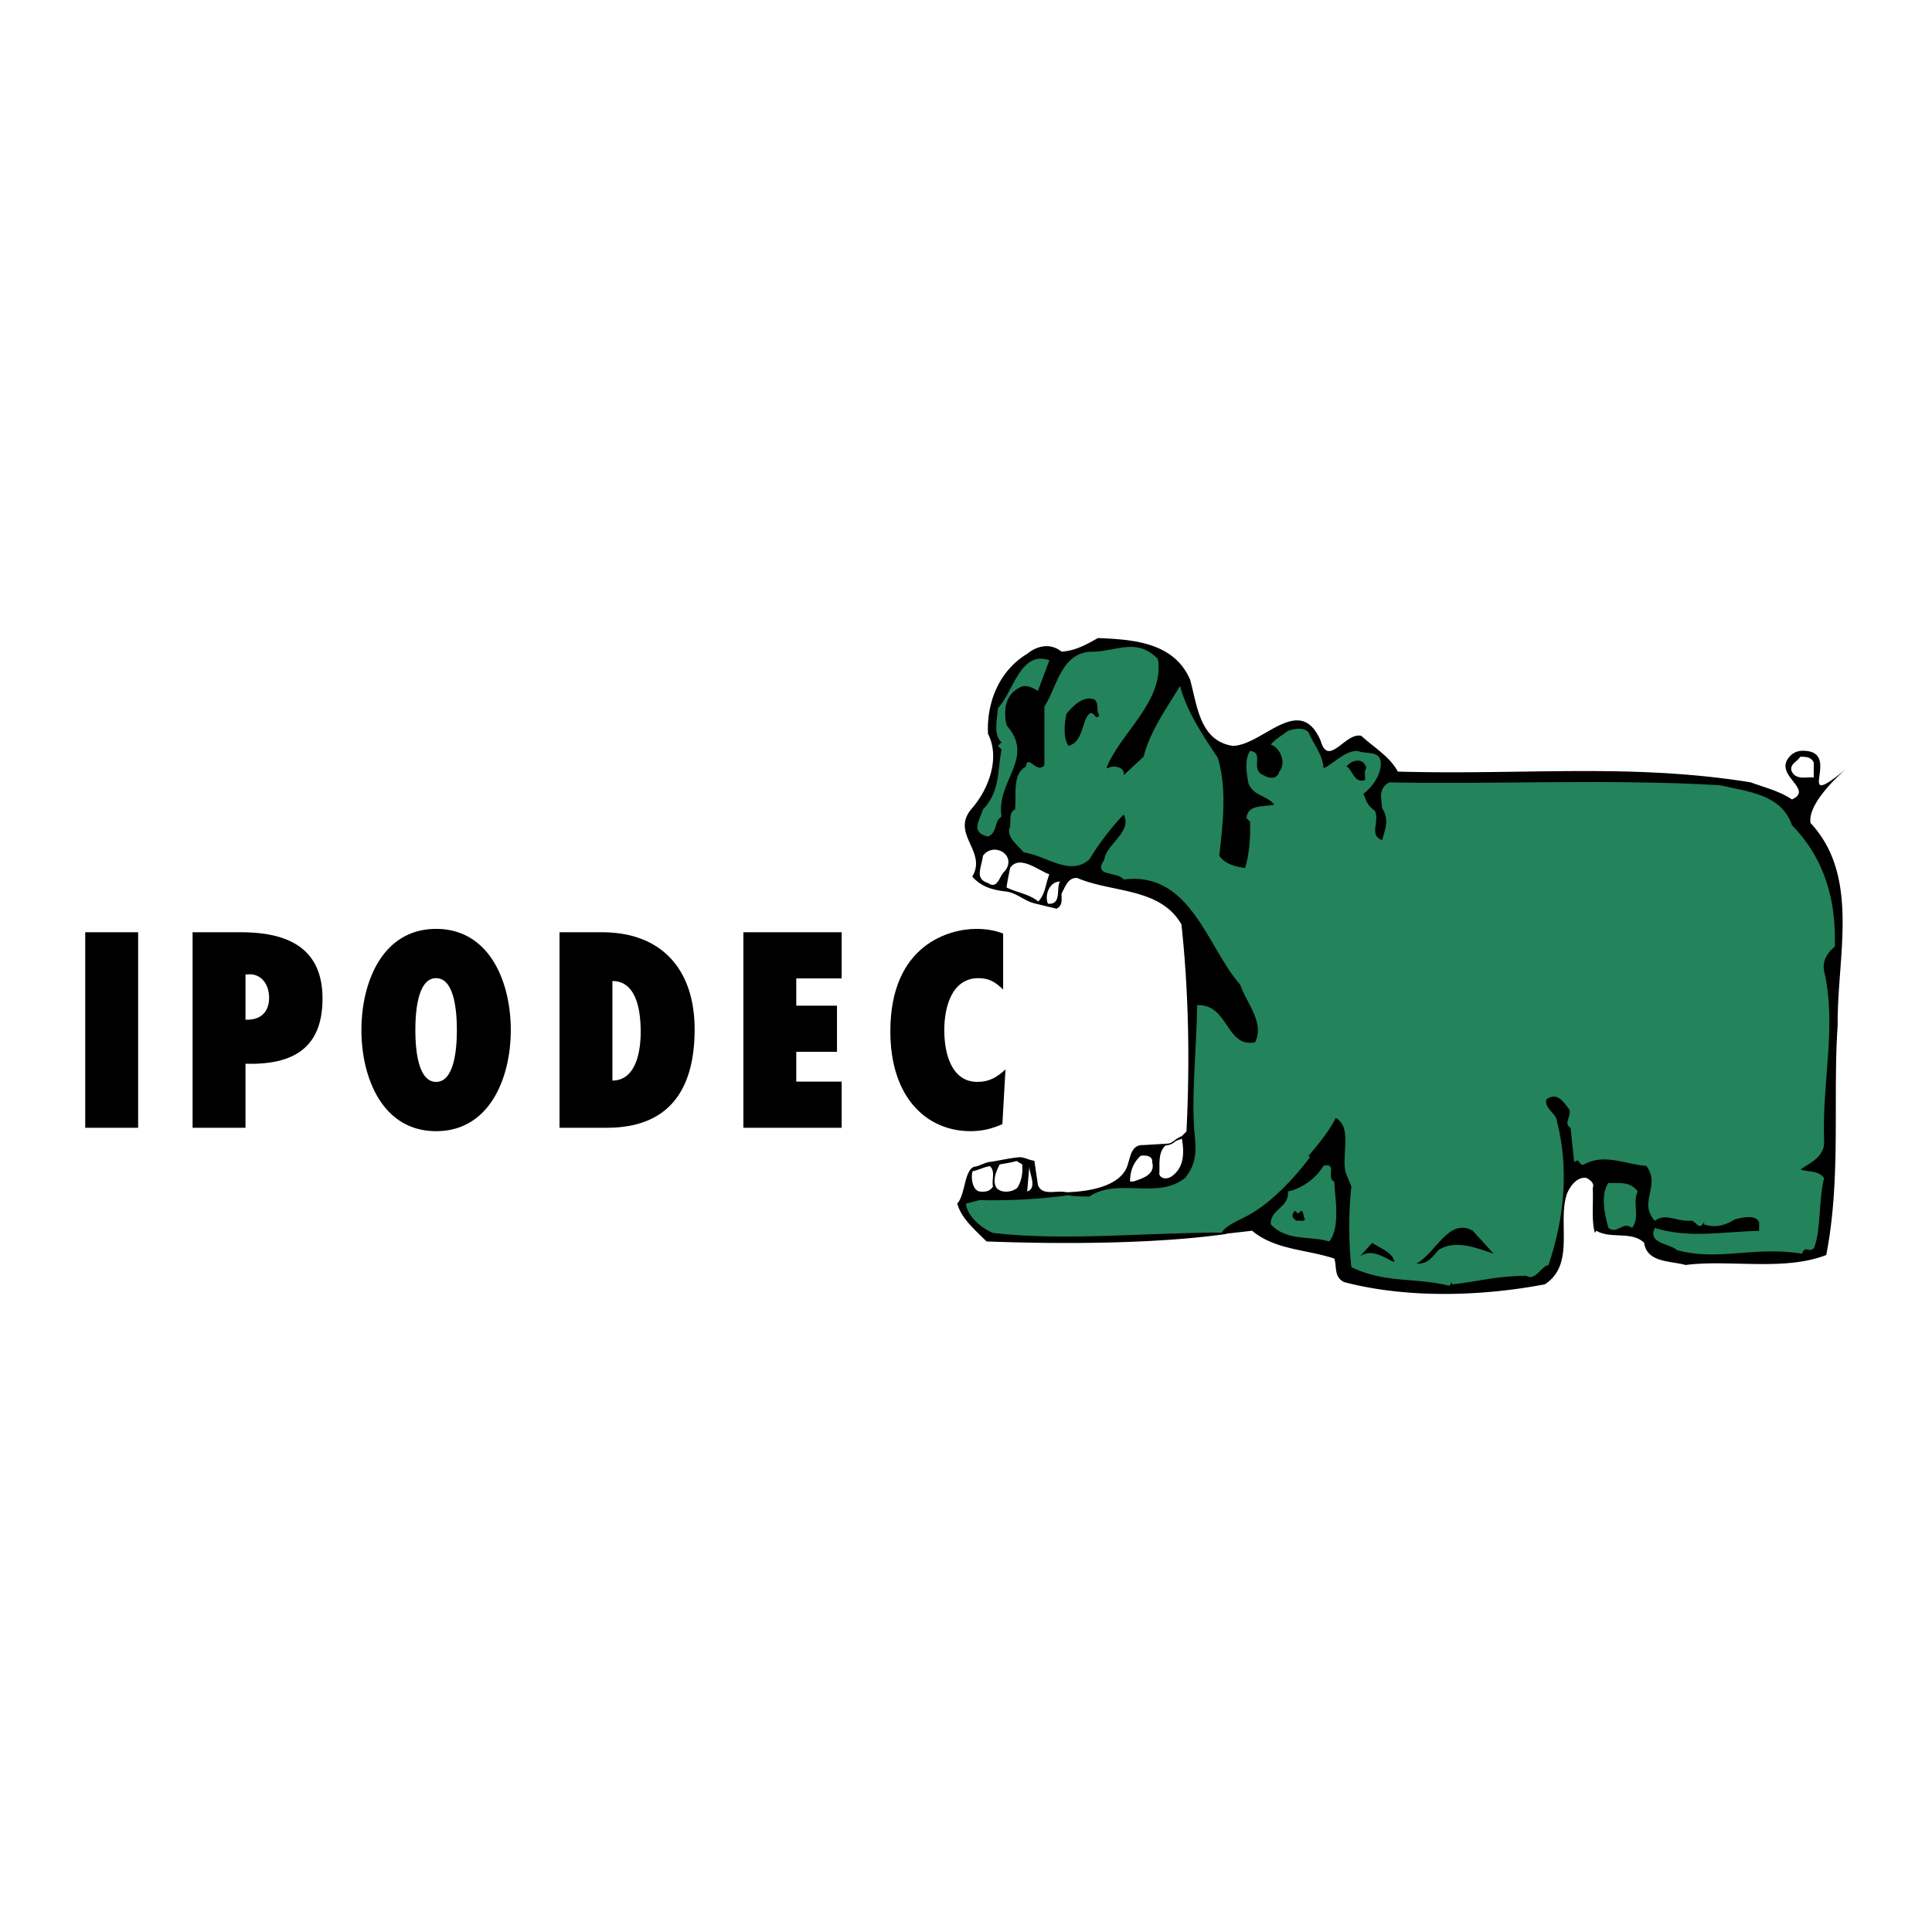
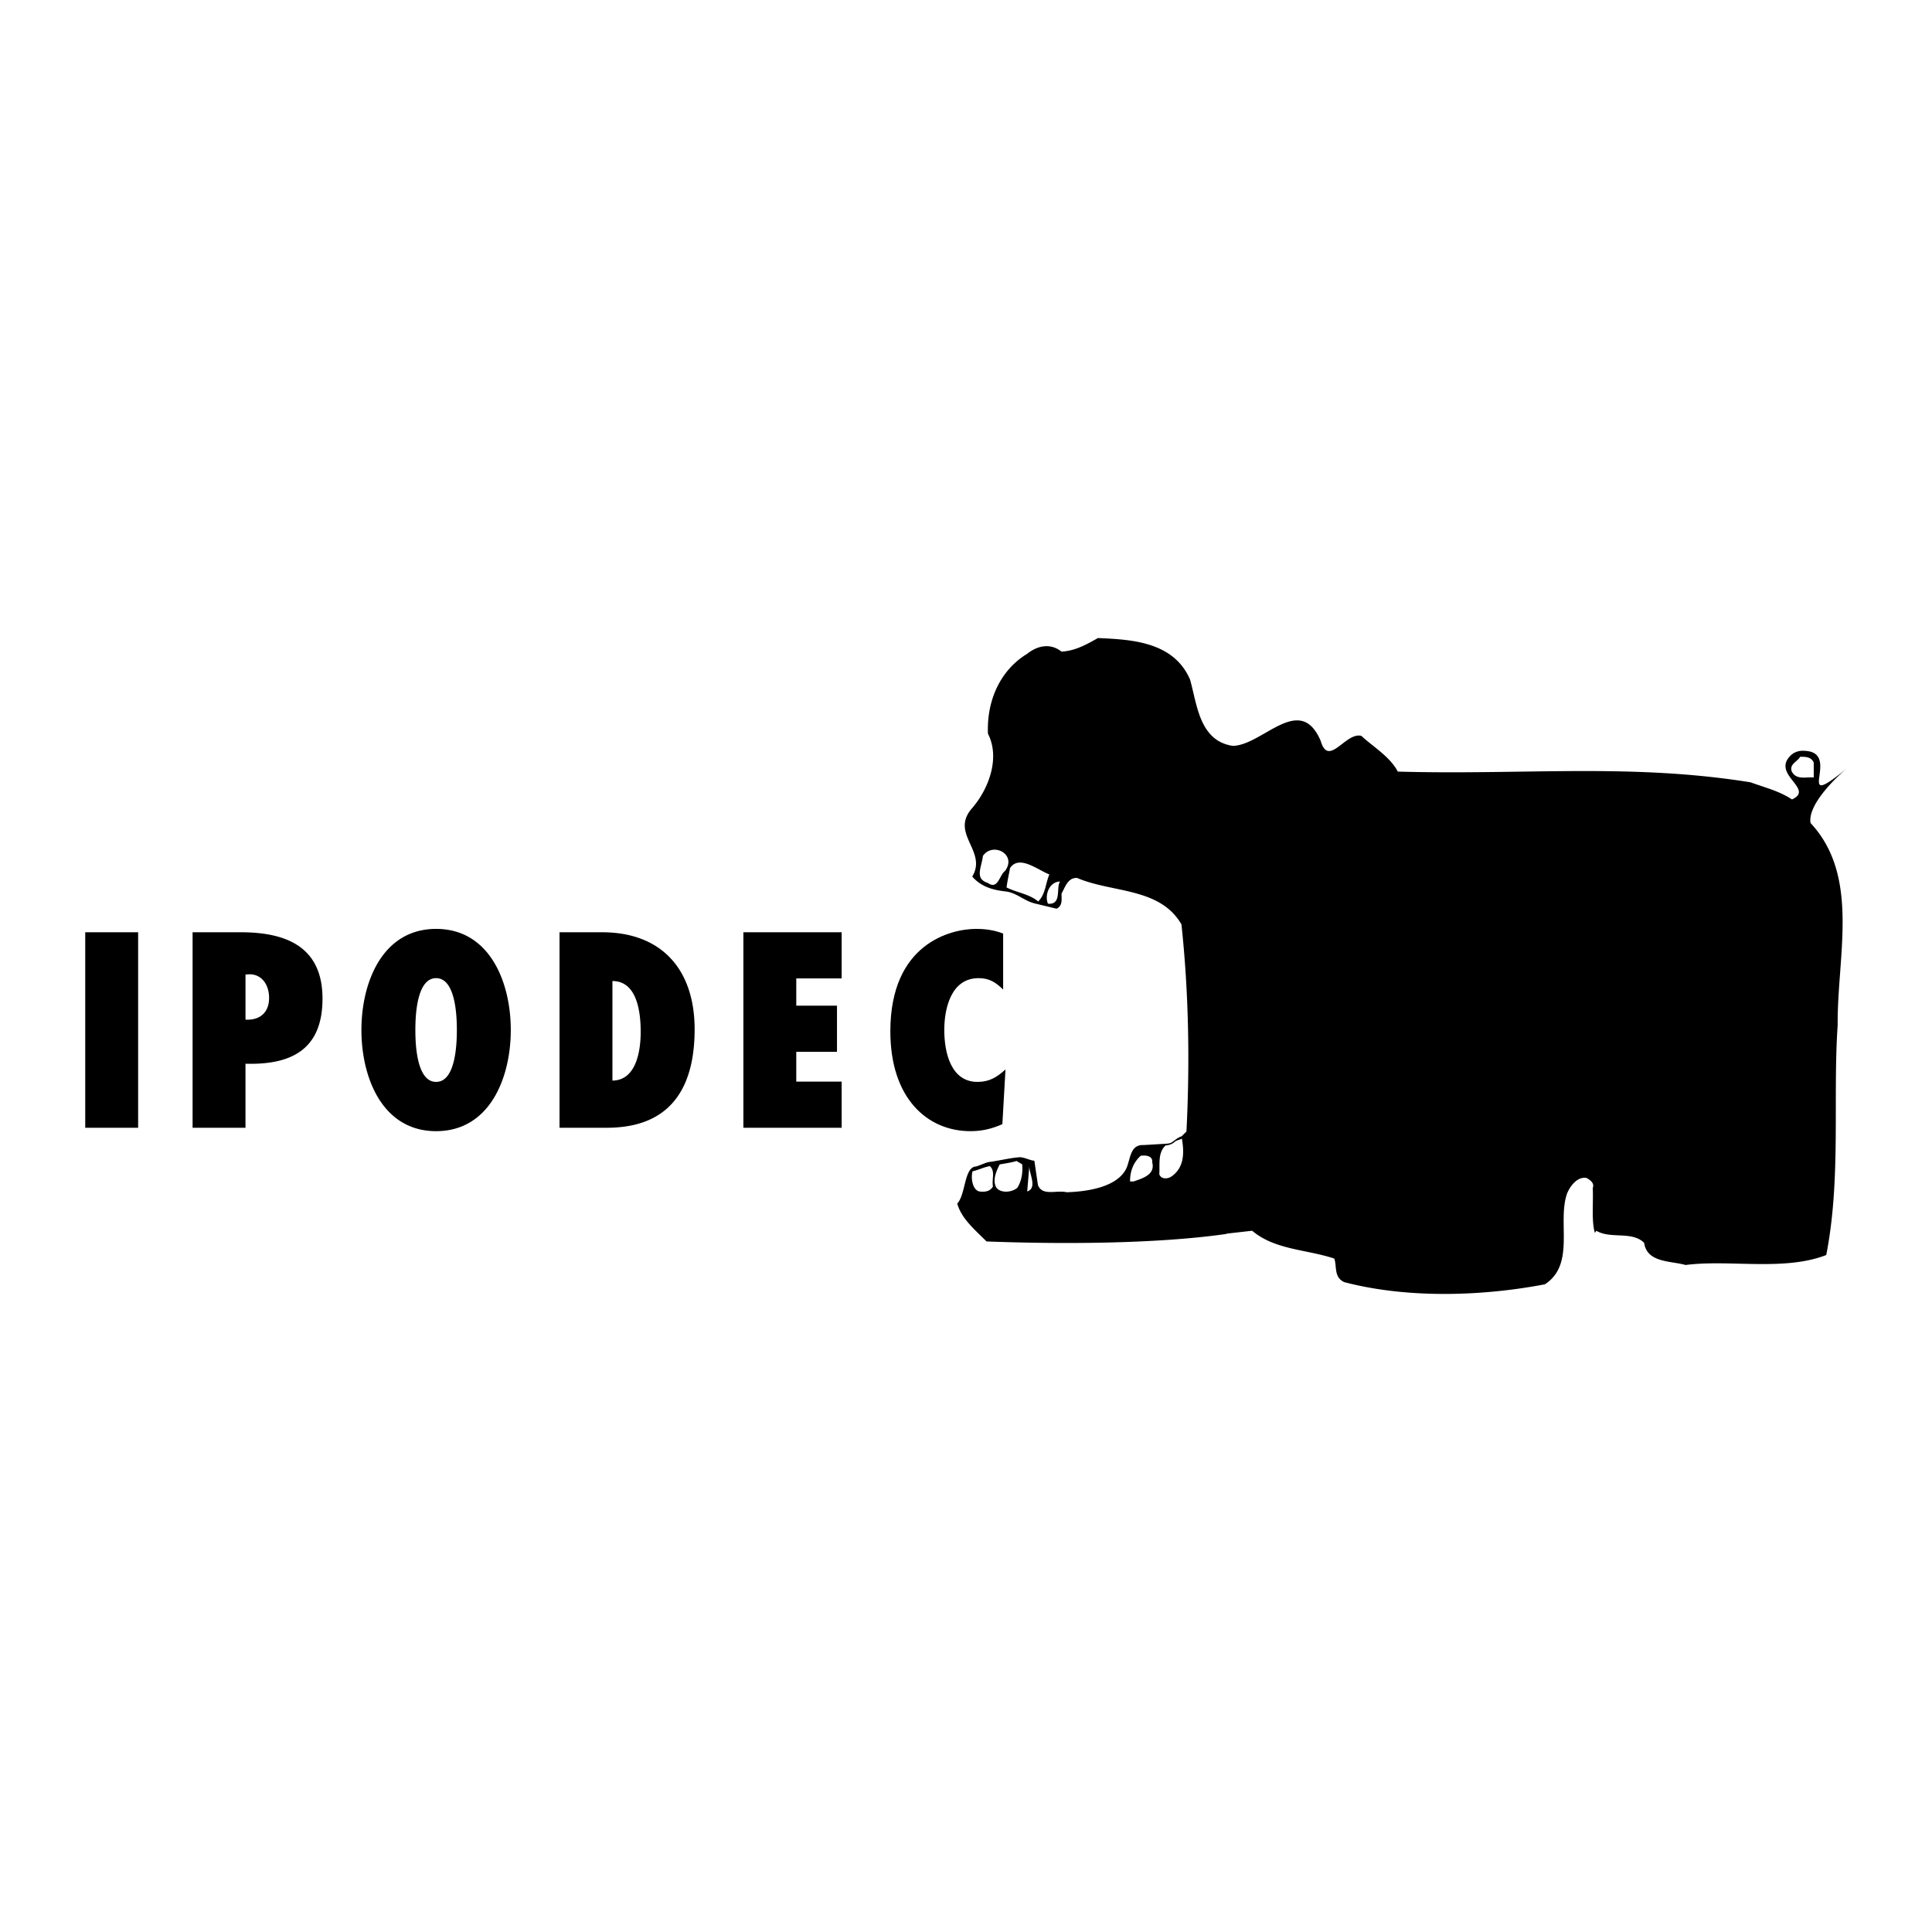
<svg xmlns="http://www.w3.org/2000/svg" width="2500" height="2500" viewBox="0 0 192.756 192.756">
  <g fill-rule="evenodd" clip-rule="evenodd">
    <path fill="#fff" d="M0 0h192.756v192.756H0V0z" />
    <path d="M118.729 67.792c.713 2.494.926 6.127 4.275 6.625 2.99-.071 6.695-5.343 8.762-.498.783 2.707 2.494-.926 4.061-.499 1.141 1.068 2.85 2.066 3.633 3.562 12.609.356 23.225-.855 35.193 1.069 1.354.499 2.85.855 4.133 1.709 2.207-.998-1.711-2.35-.357-4.131.428-.57.998-.784 1.711-.712 3.668.231-1.408 6.287 4.113 1.746-1.424 1.21-3.9 3.739-3.615 5.449 4.986 5.343 2.637 13.322 2.707 20.162-.498 7.266.357 15.316-1.141 22.939-4.201 1.639-9.688.428-14.033.996-1.496-.426-3.848-.213-4.133-2.207-1.211-1.211-3.348-.355-4.773-1.211l-.141.213c-.357-1.139-.143-2.992-.215-4.488.215-.498-.355-.854-.641-.996-.926-.143-1.639.854-1.924 1.566-.998 2.85.855 7.053-2.209 9.049-6.34 1.211-13.748 1.424-20.018-.215-1.068-.498-.713-1.566-.998-2.352-2.777-.926-5.912-.854-8.193-2.777l-2.564.291v.029c-6.98.998-16.457 1.033-23.936.748-1.213-1.211-2.494-2.279-2.922-3.775.854-.928.677-3.572 1.834-3.705-.018.008-.033.018-.049.027.434-.104.961-.387 1.385-.473.801-.088 2.439-.479 3.207-.479l.006.016c.434.045.857.293 1.311.338l.357 2.422c.445 1.145 1.855.475 2.861.721 2.002-.064 4.801-.473 5.83-2.145.57-.855.355-2.637 1.852-2.564l2.254-.133c.275-.021.445-.045.623-.18.299-.213.568-.451.912-.557l.486-.484c.355-7.053.213-14.035-.5-20.66-2.137-3.705-6.91-3.135-10.4-4.631-.926-.072-1.211.926-1.568 1.567 0 .499.145 1.211-.498 1.496l-2.035-.491a.065.065 0 0 1-.031-.007c-1.104-.232-1.816-1.033-2.92-1.211-1.283-.143-2.494-.428-3.42-1.497 1.542-2.556-2.279-4.274 0-6.839 1.709-1.995 2.778-5.058 1.569-7.409-.143-3.277 1.209-6.34 3.916-7.979 1.07-.854 2.352-1.068 3.42-.214 1.355-.071 2.494-.712 3.635-1.354 3.346.144 7.549.358 9.188 4.133zm62.228 8.282v1.496c-.783-.071-1.781.285-2.209-.641-.213-.712.57-.926.855-1.425.571 0 1.069 0 1.354.57zm-66.004 39.877c.355 1.283-1.068 1.639-1.854 1.924h-.355c0-1.068.355-1.924 1.068-2.564.5-.073 1.211 0 1.141.64zm-9.189-27.997c-.428.57.213 2.351-1.211 2.208-.358-.855.142-2.208 1.211-2.208zm-5.487-1.069c-.57.428-.713 1.924-1.709 1.211-1.355-.427-.65-1.505-.5-2.707.998-1.425 3.42-.142 2.209 1.496zm-.535 29.287c-.309.611-.781 1.596-.32 2.344.498.57 1.568.428 2.066 0 .428-.641.57-1.496.498-2.35l-.566-.332c-.424.131-1.066.238-1.678.338zm-2.711.685c-.184.688-.008 1.855.682 2.016.57.07 1.068 0 1.354-.5-.141-.695.266-1.527-.312-2.029a4.761 4.761 0 0 0-.348.08c-.327.082-1.005.371-1.376.433zm19.256-2.574c-.791.734-.557 1.896-.623 2.879.215.57.928.428 1.213.215 1.287-.881 1.285-2.406 1.037-3.779-.184.119-.504.16-.672.287-.242.242-.594.375-.955.398zM103.58 89.947c.75-.768.725-1.796 1.115-2.706-1.141-.428-2.994-1.995-3.92-.642-.107.588-.293 1.417-.35 1.944 1.023.512 2.238.643 3.146 1.386l.009.018zm-1.096 28.926l.215-2.564c-.07.711.856 2.207-.215 2.564zM8.504 112.52V93.012h5.278v19.508H8.504zM19.215 112.52V93.012h4.812c4.605 0 8.149 1.501 8.149 6.625 0 5.07-3.104 6.623-7.684 6.492v6.391h-5.277zm5.666-15.317l-.388.027v4.5c1.448.078 2.354-.723 2.354-2.172.001-1.242-.672-2.355-1.966-2.355zM43.51 92.676c5.355 0 7.451 5.33 7.451 10.089 0 4.762-2.095 10.092-7.451 10.092s-7.451-5.33-7.451-10.092c0-4.759 2.096-10.089 7.451-10.089zm0 15.265c1.992 0 2.07-3.959 2.07-5.176 0-1.215-.078-5.174-2.07-5.174s-2.069 3.959-2.069 5.174c0 1.217.077 5.176 2.069 5.176zM55.824 93.012h4.243c6.002 0 9.236 3.779 9.236 9.677 0 9.002-5.666 9.83-8.874 9.83h-4.605V93.012zm5.278 14.799c2.406-.025 2.82-3.027 2.82-4.863 0-2.121-.415-5.07-2.82-5.07v9.933zM74.167 93.012h9.805v4.605h-4.528v2.717h4.062v4.605h-4.062v2.975h4.528v4.606h-9.805V93.012z" />
    <path d="M100.086 98.73c-.752-.725-1.371-1.139-2.459-1.139-2.742 0-3.415 3.027-3.415 5.174 0 2.277.673 5.176 3.311 5.176 1.191 0 1.941-.467 2.795-1.242l-.311 5.459c-1.061.465-2.018.699-3.182.699-4.32 0-7.995-3.287-7.995-9.963 0-8.744 6.002-10.218 8.563-10.218.932 0 1.838.129 2.691.466v5.588h.002z" />
-     <path d="M103.555 68.933c-.57-.356-1.283-.712-1.924-.285-1.426.784-1.496 2.351-1.211 3.705 2.92 3.277-1.068 5.557-.5 9.119-.783.499-.355 1.567-1.352 1.995-1.782-.428-.855-1.567-.5-2.707 1.709-1.781 1.426-3.705 1.852-5.984l-.355-.357.355-.355c-.854-.784-.426-2.352-.355-3.42 1.568-1.638 2.209-5.77 5.131-4.772l-1.141 3.061zm79.504 25.515c-.641.5-1.281 1.354-1.068 2.423 1.283 5.557-.213 10.971 0 16.883.143 1.639-1.426 2.281-2.352 2.922.783.285 1.781.072 2.352.855-.57 2.279-.285 5.057-.998 6.98-.57.57-.854-.355-1.211.57-4.773-.783-8.334.783-12.467-.355-.641-.643-2.992-.643-2.209-2.209 3.492 1.068 6.84.355 10.402.285v-.855c-.357-.855-1.854-.428-2.422-.285-.998.641-1.996.855-3.064.5v-.215c-.641.998-.783-.355-1.496-.143-1.424 0-2.422-.783-3.42 0-1.709-1.852.643-3.49-.854-5.484-2.066-.143-4.203-1.283-6.199-.143-.568.213-.428-.785-.996-.215l-.357-3.42c-.783-.498.143-1.139-.143-1.852-.57-.783-1.211-1.781-2.279-.998-.213.928.998 1.354 1.068 2.209 1.211 4.773.713 9.689-.854 14.32-.713.07-1.283 1.637-2.209 1.068-2.992 0-4.701.568-7.408.855v-.215l-.287.355c-3.348-.854-6.34-.213-9.76-1.852-.283-2.352-.283-5.699 0-8.051l-.498-1.211c-.641-1.566.713-4.701-1.068-5.627-.641 1.354-1.994 2.92-2.707 3.775l.143.143c-1.496 1.994-3.562 4.203-5.629 5.484-1 .668-2.672 1.154-3.176 2.031-6.979-.027-15.719.871-22.826.035-1.211-.498-2.565-1.709-2.708-2.92l1.354-.357c2.859.07 5.789-.068 8.854-.477.729.125 1.734.121 2.117.121 2.85-1.924 6.768.355 9.547-1.852.996-1.211 1.139-2.424.996-3.92-.428-3.846.143-8.689.215-13.32 3.135-.143 2.85 4.273 5.77 3.703.998-1.924-.855-3.918-1.496-5.77-3.275-3.705-4.916-11.328-11.611-10.473-.641-.854-3.135-.213-1.924-1.995.143-1.496 2.85-2.778 1.924-4.488-1.211 1.282-2.494 2.921-3.42 4.488-1.994 1.71-4.203-.356-6.555-.712-.498-.641-1.852-1.567-1.354-2.564.072-.5-.143-1.497.5-1.71.141-1.567-.285-3.562 1.068-4.274.213-1.354 1.068.784 1.852-.143v-5.841c1.283-1.995 1.709-5.628 4.986-5.485 2.494-.143 4.275-1.354 6.34.712.713 4.203-3.846 7.48-5.129 10.899h.143c.57-.356 1.781-.071 1.568.713l1.994-1.853c.641-2.564 2.352-4.916 3.635-7.053.711 2.636 2.279 4.916 3.775 7.195.926 3.134.498 6.482.141 9.76.643.855 1.639 1.069 2.566 1.211.428-1.283.568-3.206.498-4.631l-.357-.355c.143-1.425 1.711-1.069 2.779-1.354-.783-.926-2.066-.855-2.564-2.066-.215-.997-.428-2.422.143-3.277 1.496.143-.07 1.852 1.354 2.422.57.355 1.354.427 1.566-.357.713-.854.143-2.35-.854-2.707.498-.57 1.139-.926 1.709-1.354.57-.214 1.568-.428 2.066.142.428 1.069 1.424 2.208 1.496 3.562.783-.214 2.066-1.781 3.42-1.709.783.356 2.137-.071 2.279 1.068.143 1.211-.855 2.565-1.709 3.206.283.783.426 1.211 1.139 1.709.498 1.068-.641 2.423.713 2.921.355-1.211.713-2.066 0-3.206-.072-.997-.428-1.923.713-2.564 10.4.214 21.941-.356 32.984.285 2.707.642 6.127.855 7.195 3.989 3.348 3.427 4.416 7.63 4.274 12.118zm-73.377-23.093c-.428.641-.5-.499-.998-.143-.783.712-.57 2.778-2.066 3.205-.568-.712-.428-2.279-.213-3.205.641-.784 1.709-1.853 2.777-1.425.5.357.142 1.14.5 1.568zm39.324 53.715c-1.354-.428-3.775-1.496-5.486-.355-.641.713-1.068 1.424-2.207 1.354 1.924-.998 3.205-4.631 5.627-3.277l2.066 2.278zm-9.902.856c-.926-.428-2.279-1.426-3.42-.57l1.211-1.354c.783.498 2.209 1.068 2.209 1.924zm24.292-7.053c-.57 1.139.285 2.564-.57 3.633-.926-.713-1.496.713-2.352 0-.426-1.426-.783-3.42 0-4.488 1.071.07 2.139-.213 2.922.855zm-30.277-.998c.07 1.639.641 4.559-.498 5.984-1.924-.57-4.275 0-5.842-1.711-.072-1.496 1.922-1.709 1.709-3.275 1.426-.285 2.85-1.354 3.562-2.564 1.427-.358.214 1.281 1.069 1.566zm-3.277 2.92c.285.215.143.57.357.855-.143.285-.57.07-.855.143-.5-.355-.5-.57-.143-.998l.285.285.356-.285zm6.482-44.169c-.283.356-.07.854-.143 1.211-1.139.356-1.281-1.211-1.852-1.354.571-.711 1.712-.925 1.995.143z" fill="#23835a" />
  </g>
</svg>